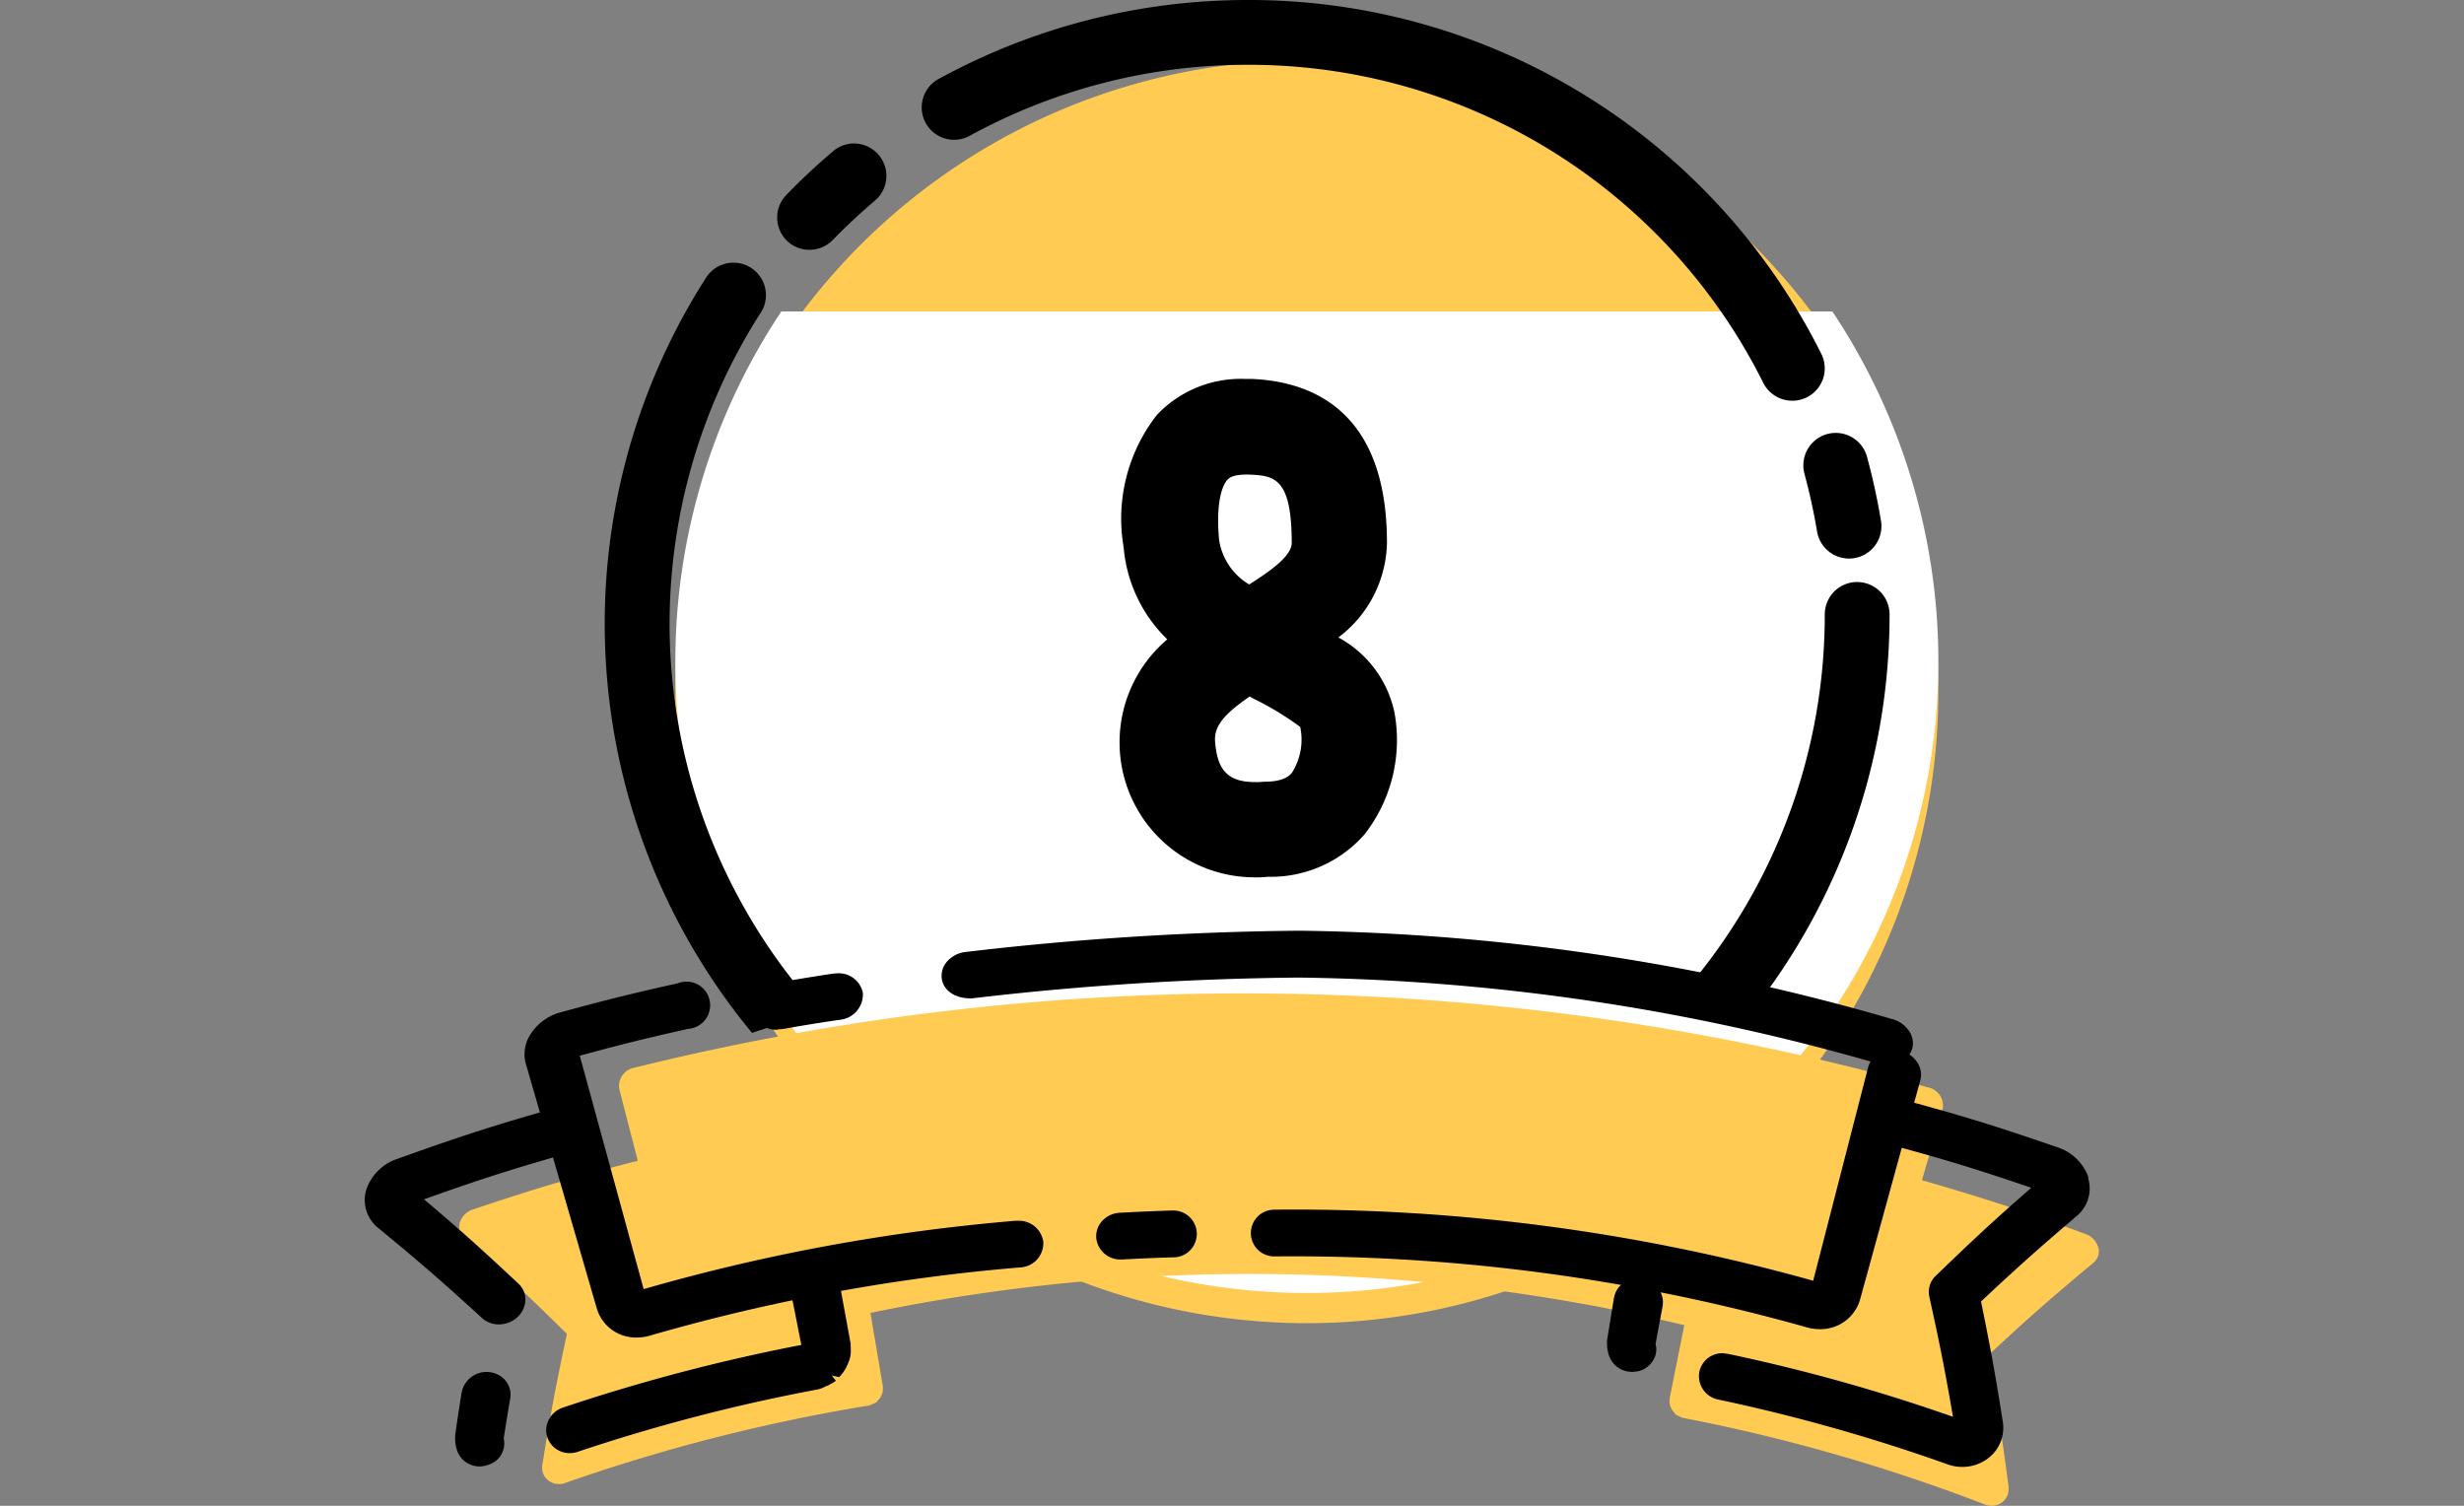
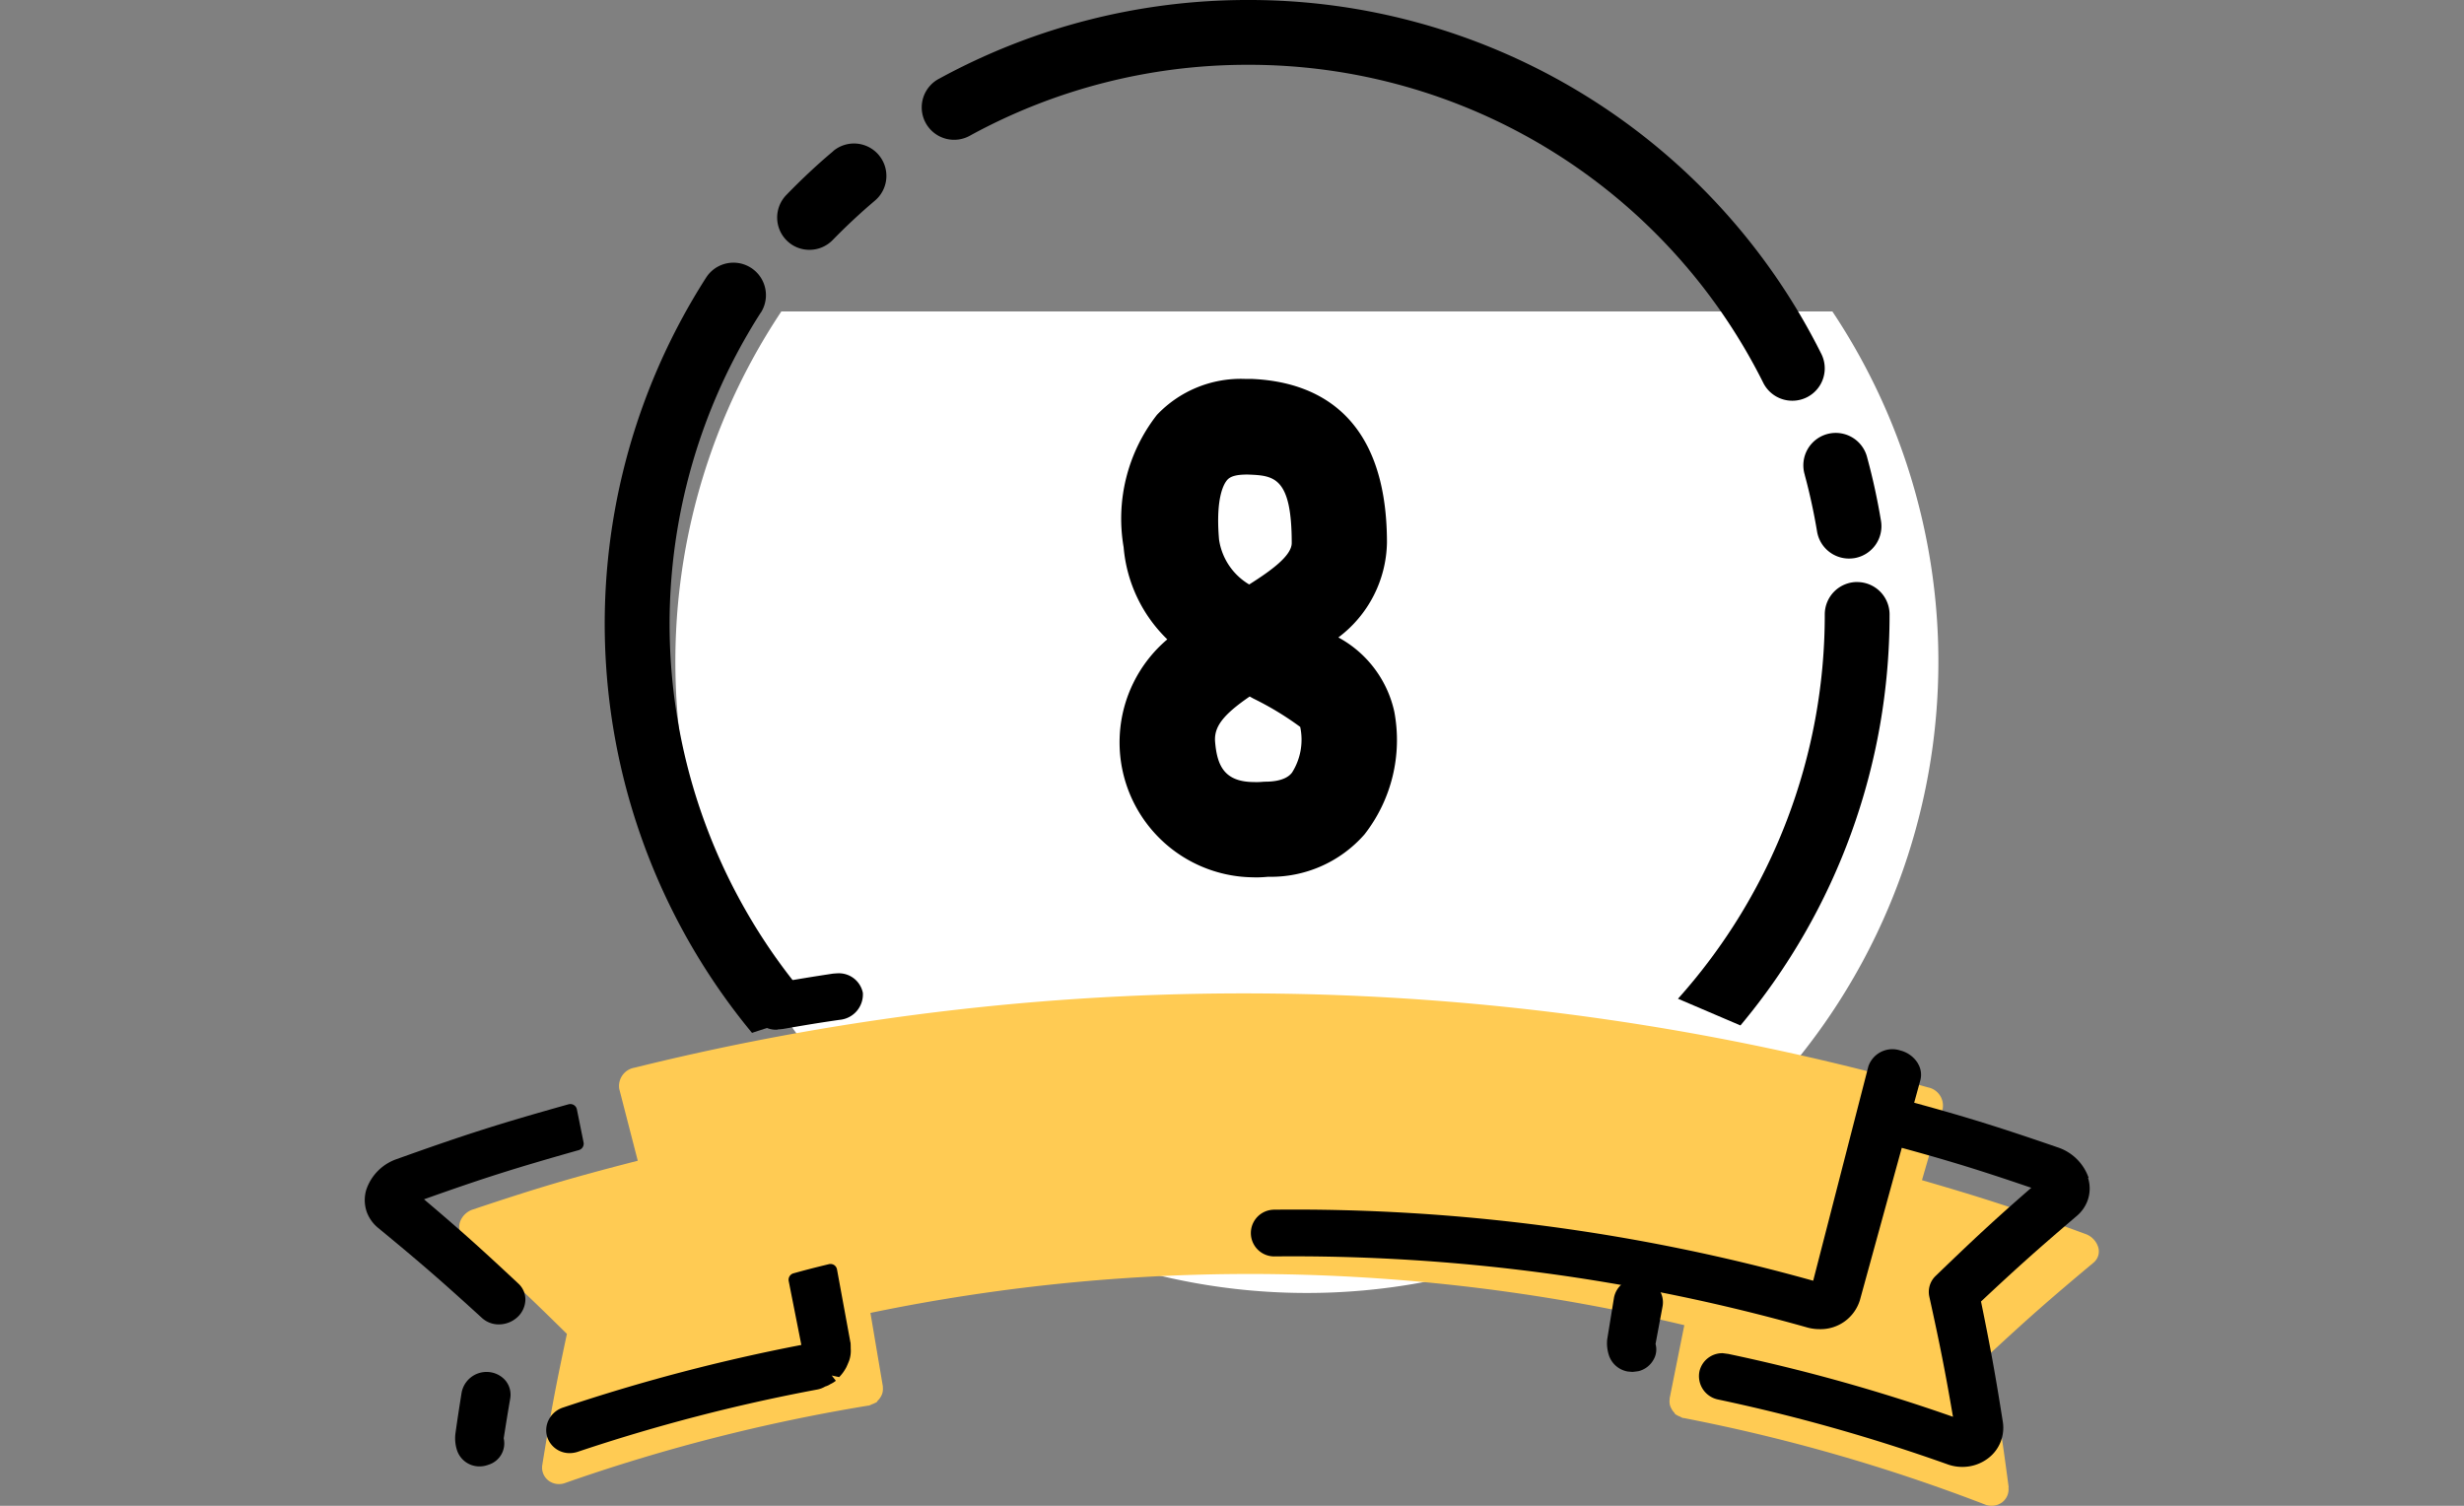
<svg xmlns="http://www.w3.org/2000/svg" width="54" height="33" viewBox="0 0 54 33">
  <rect x="0" y="0" width="54" height="33" fill="#808080" stroke="none" />
  <defs>
    <clipPath id="a">
      <rect width="54" height="33" transform="translate(1030 1656)" fill="#fff" stroke="#707070" stroke-width="1" />
    </clipPath>
  </defs>
  <g transform="translate(-1030 -1656)" clip-path="url(#a)">
    <g transform="translate(1038 1656)">
-       <path d="M355.38,17.553a13.84,13.84,0,1,1-13.84-13.84,13.839,13.839,0,0,1,13.84,13.84" transform="translate(-320.9 -2.395)" fill="#ffcb53" />
      <path d="M341.541,42.606a13.836,13.836,0,0,0,11.516-21.511H330.024a13.837,13.837,0,0,0,11.517,21.511" transform="translate(-320.9 -14.27)" fill="#fff" />
      <path d="M362.028,8.782a.709.709,0,0,0,.633-1.029A14.013,14.013,0,0,0,350.082,0h0a14.092,14.092,0,0,0-6.743,1.719.71.71,0,1,0,.681,1.245A12.663,12.663,0,0,1,350.08,1.42h0a12.6,12.6,0,0,1,11.311,6.972.71.71,0,0,0,.635.39" transform="translate(-330.747)" />
      <path d="M335.215,9.028c-.359.3-.706.628-1.031.963a.709.709,0,0,0,.015,1,.7.7,0,0,0,.494.2.709.709,0,0,0,.509-.215c.293-.3.605-.592.929-.866a.71.71,0,0,0-.916-1.085" transform="translate(-324.953 -5.716)" />
      <path d="M393.536,37.66a.71.71,0,0,0-.71.71,12.61,12.61,0,0,1-3.217,8.423l1.369.585a14.011,14.011,0,0,0,3.268-9.007.71.71,0,0,0-.71-.71" transform="translate(-360.835 -24.905)" />
      <path d="M397.391,28.685c.11.406.2.823.27,1.24a.709.709,0,0,0,.7.593.825.825,0,0,0,.117-.009.71.71,0,0,0,.584-.817c-.077-.464-.177-.927-.3-1.378a.71.71,0,1,0-1.37.37" transform="translate(-365.839 -18.277)" />
      <path d="M326.771,18.442a.71.71,0,0,0-1.2-.767,14.064,14.064,0,0,0,1.007,16.551l1.458-.481a12.649,12.649,0,0,1-1.269-15.3" transform="translate(-318.097 -11.59)" />
      <path d="M360.874,37.41a2.958,2.958,0,0,1-1.9-5.215,3.183,3.183,0,0,1-.957-2.02,3.692,3.692,0,0,1,.73-2.9,2.532,2.532,0,0,1,1.928-.788l.14,0c1.357.054,2.973.722,2.973,3.59a2.656,2.656,0,0,1-1.065,2.076,2.447,2.447,0,0,1,1.226,1.627,3.359,3.359,0,0,1-.653,2.689,2.727,2.727,0,0,1-2.113.929,3.008,3.008,0,0,1-.3.014m-.1-3.967c-.6.411-.789.674-.761,1,.045.526.208.877.86.877a.908.908,0,0,0,.1,0c.04,0,.1-.008.139-.008.42,0,.546-.147.587-.2a1.35,1.35,0,0,0,.179-1,6.625,6.625,0,0,0-1.021-.619l-.082-.045m-.058-4.867c-.238,0-.365.039-.433.112s-.266.368-.185,1.312a1.375,1.375,0,0,0,.661.985c.491-.31.932-.633.932-.909,0-1.461-.4-1.478-.964-1.5Z" transform="translate(-341.392 -18.183)" />
      <path d="M348.316,75.3c-.152-1.155-.244-1.733-.455-2.891.9-.836,1.363-1.241,2.316-2.038a.319.319,0,0,0,.1-.339.45.45,0,0,0-.28-.288c-1.42-.523-2.137-.759-3.582-1.179.181-.624.273-.938.454-1.562a.407.407,0,0,0-.324-.472A55.583,55.583,0,0,0,318.2,66.1a.407.407,0,0,0-.335.464c.162.629.243.944.406,1.575-1.454.374-2.177.588-3.609,1.067a.446.446,0,0,0-.288.278.321.321,0,0,0,.094.341c.928.827,1.379,1.249,2.25,2.109-.246,1.152-.354,1.728-.54,2.876a.358.358,0,0,0,.13.334.384.384,0,0,0,.361.061,39.219,39.219,0,0,1,6.658-1.7h.012a.514.514,0,0,0,.065-.029.351.351,0,0,0,.081-.036c.007,0,.017,0,.023-.011s.017-.025.028-.038a.374.374,0,0,0,.064-.085.436.436,0,0,0,.027-.058.364.364,0,0,0,.015-.146c0-.008,0-.012,0-.02-.109-.643-.163-.964-.272-1.608a40.963,40.963,0,0,1,17.837.269c-.129.641-.192.959-.321,1.6a.185.185,0,0,0,0,.021.345.345,0,0,0,.01.146.381.381,0,0,0,.027.06.339.339,0,0,0,.06.086c.012.012.015.029.028.04a.2.2,0,0,0,.022.012.336.336,0,0,0,.079.038.285.285,0,0,0,.065.031s.008,0,.012,0a38.96,38.96,0,0,1,6.617,1.9.391.391,0,0,0,.365-.051.357.357,0,0,0,.139-.331" transform="translate(-312.294 -42.701)" fill="#ffcb53" />
      <path d="M386.358,82.322a.608.608,0,0,0-.458-.236.518.518,0,0,0-.52.423l-.149.917a.848.848,0,0,0,.036.336.529.529,0,0,0,.418.363c.008,0,.087.008.1.008s.124-.014.136-.017a.517.517,0,0,0,.323-.246.443.443,0,0,0,.047-.349l.154-.823a.5.5,0,0,0-.081-.375m-.579,1.656h0l0,.009Z" transform="translate(-358.009 -54.067)" />
      <path d="M399.448,72.577a1.072,1.072,0,0,0-.68-.668c-1.472-.507-2.206-.729-3.737-1.137a.136.136,0,0,0-.111.015.143.143,0,0,0-.068.088l-.189.707a.147.147,0,0,0,.1.18c1.4.372,2.12.587,3.429,1.034-.805.7-1.253,1.118-2.1,1.935a.484.484,0,0,0-.135.45c.234,1.061.345,1.622.519,2.634a39.29,39.29,0,0,0-4.929-1.379c-.011,0-.11-.015-.12-.015a.513.513,0,0,0-.508.4.523.523,0,0,0,.4.613,39.059,39.059,0,0,1,5.053,1.428.943.943,0,0,0,.308.051.928.928,0,0,0,.563-.187.834.834,0,0,0,.285-.384.843.843,0,0,0,.04-.417c-.167-1.058-.266-1.6-.478-2.637.818-.766,1.243-1.145,2.1-1.876a.8.8,0,0,0,.235-.335.776.776,0,0,0,.01-.5" transform="translate(-361.675 -46.765)" />
      <path d="M326.394,82.922l-.294-1.6a.147.147,0,0,0-.065-.1.152.152,0,0,0-.114-.018c-.31.076-.464.114-.773.2a.146.146,0,0,0-.107.17l.277,1.4a40.577,40.577,0,0,0-5.219,1.371.538.538,0,0,0-.317.269.5.5,0,0,0-.031.384.513.513,0,0,0,.492.347.574.574,0,0,0,.169-.027,39.069,39.069,0,0,1,5.255-1.367.532.532,0,0,0,.174-.066.4.4,0,0,0,.116-.054.537.537,0,0,0,.117-.072l-.09-.115h0l.163.035a.907.907,0,0,0,.157-.217c.012-.024.049-.11.06-.139a.655.655,0,0,0,.036-.269c0-.012,0-.125-.006-.137" transform="translate(-315.756 -53.499)" />
      <path d="M315.218,88.053a.545.545,0,0,0-.42-.2.555.555,0,0,0-.552.457c-.056.354-.084.53-.134.885a.849.849,0,0,0,.037.384.516.516,0,0,0,.493.344.547.547,0,0,0,.192-.036.49.49,0,0,0,.335-.579c.055-.349.083-.524.143-.875a.486.486,0,0,0-.094-.379" transform="translate(-312.13 -57.786)" />
      <path d="M309.83,73.408c1.3-.464,2.013-.689,3.4-1.081a.146.146,0,0,0,.1-.169l-.145-.717a.146.146,0,0,0-.067-.1.149.149,0,0,0-.116-.017c-1.545.433-2.283.67-3.764,1.2a1.073,1.073,0,0,0-.67.674.786.786,0,0,0,.016.5.815.815,0,0,0,.239.331c.946.779,1.394,1.168,2.283,1.98a.543.543,0,0,0,.368.139.6.6,0,0,0,.4-.153.535.535,0,0,0,.181-.386.471.471,0,0,0-.152-.354c-.827-.774-1.27-1.172-2.08-1.857" transform="translate(-308.541 -47.123)" />
      <path d="M377.816,68.253a.631.631,0,0,0-.387-.286.556.556,0,0,0-.7.346l-1.21,4.7a42.142,42.142,0,0,0-11.809-1.557.512.512,0,1,0-.005,1.024,41.469,41.469,0,0,1,11.7,1.562,1.023,1.023,0,0,0,.254.032.9.9,0,0,0,.884-.636l1.324-4.817a.475.475,0,0,0-.05-.364" transform="translate(-343.782 -44.945)" />
-       <path d="M355.336,77.888h0c-.454.016-.68.025-1.133.049a.563.563,0,0,0-.388.184.5.5,0,0,0-.127.36.527.527,0,0,0,.537.48l.032,0c.445-.024.667-.033,1.11-.047a.513.513,0,1,0-.031-1.024m-1.111.922h0v0Z" transform="translate(-337.664 -51.359)" />
      <path d="M332.995,63.43c.009,0,.112-.009.121-.011.5-.087.744-.128,1.239-.2a.559.559,0,0,0,.51-.592.536.536,0,0,0-.559-.427c-.007,0-.1.006-.106.008-.505.077-.758.119-1.262.208a.634.634,0,0,0-.412.252.479.479,0,0,0-.083.358.533.533,0,0,0,.552.409m0-.153h0l0,.008Z" transform="translate(-323.955 -40.869)" />
-       <path d="M344.775,61.09h.012a66.015,66.015,0,0,1,7.186-.458,47.69,47.69,0,0,1,12.735,1.9.718.718,0,0,0,.173.022.527.527,0,0,0,.532-.367.47.47,0,0,0-.054-.36.644.644,0,0,0-.395-.288,48.625,48.625,0,0,0-12.976-1.934,67.227,67.227,0,0,0-7.311.465.633.633,0,0,0-.429.225.473.473,0,0,0-.105.349c.028.253.268.444.632.444" transform="translate(-331.505 -39.208)" />
-       <path d="M329.181,69.027h-.007a42.08,42.08,0,0,0-8.171,1.5l-1.4-5.116c.911-.247,1.413-.373,2.376-.588a.518.518,0,1,0-.223-1c-1.031.231-1.543.357-2.564.635a1.125,1.125,0,0,0-.69.518.794.794,0,0,0-.081.613l1.559,5.375a.893.893,0,0,0,.879.623,1,1,0,0,0,.268-.037,41.433,41.433,0,0,1,8.144-1.5.53.53,0,0,0,.49-.561.536.536,0,0,0-.585-.458" transform="translate(-314.897 -42.275)" />
    </g>
  </g>
</svg>